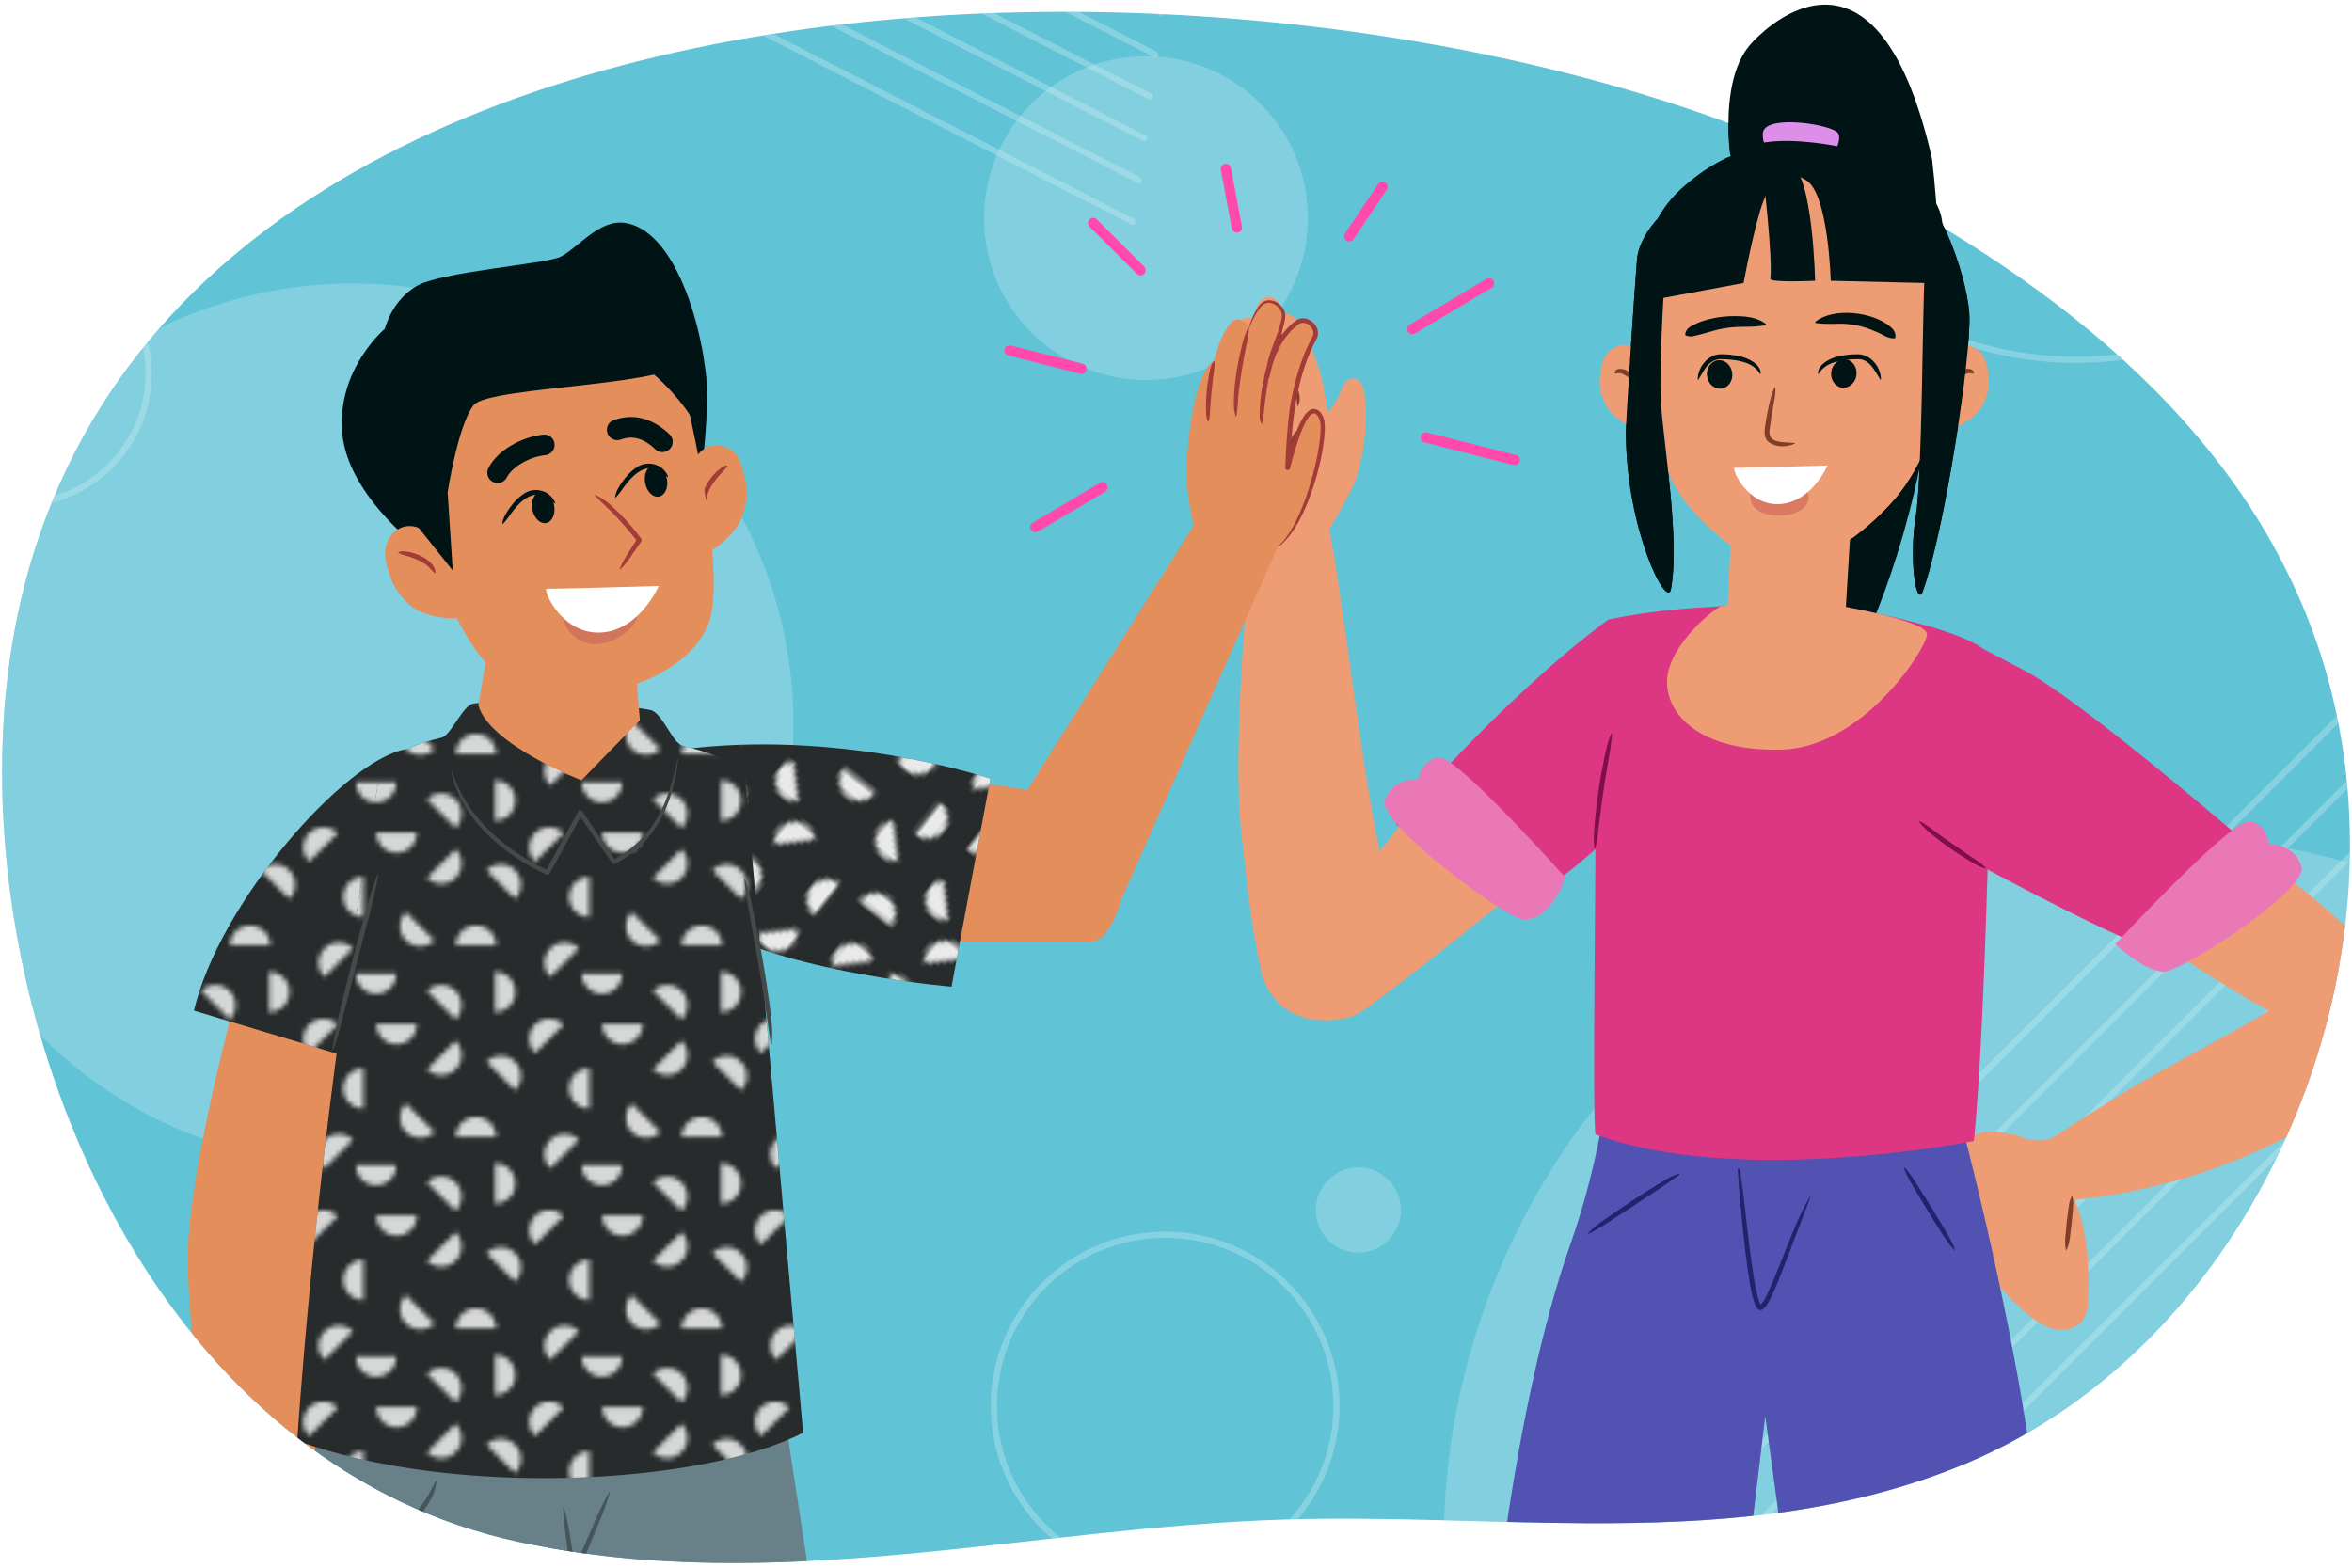
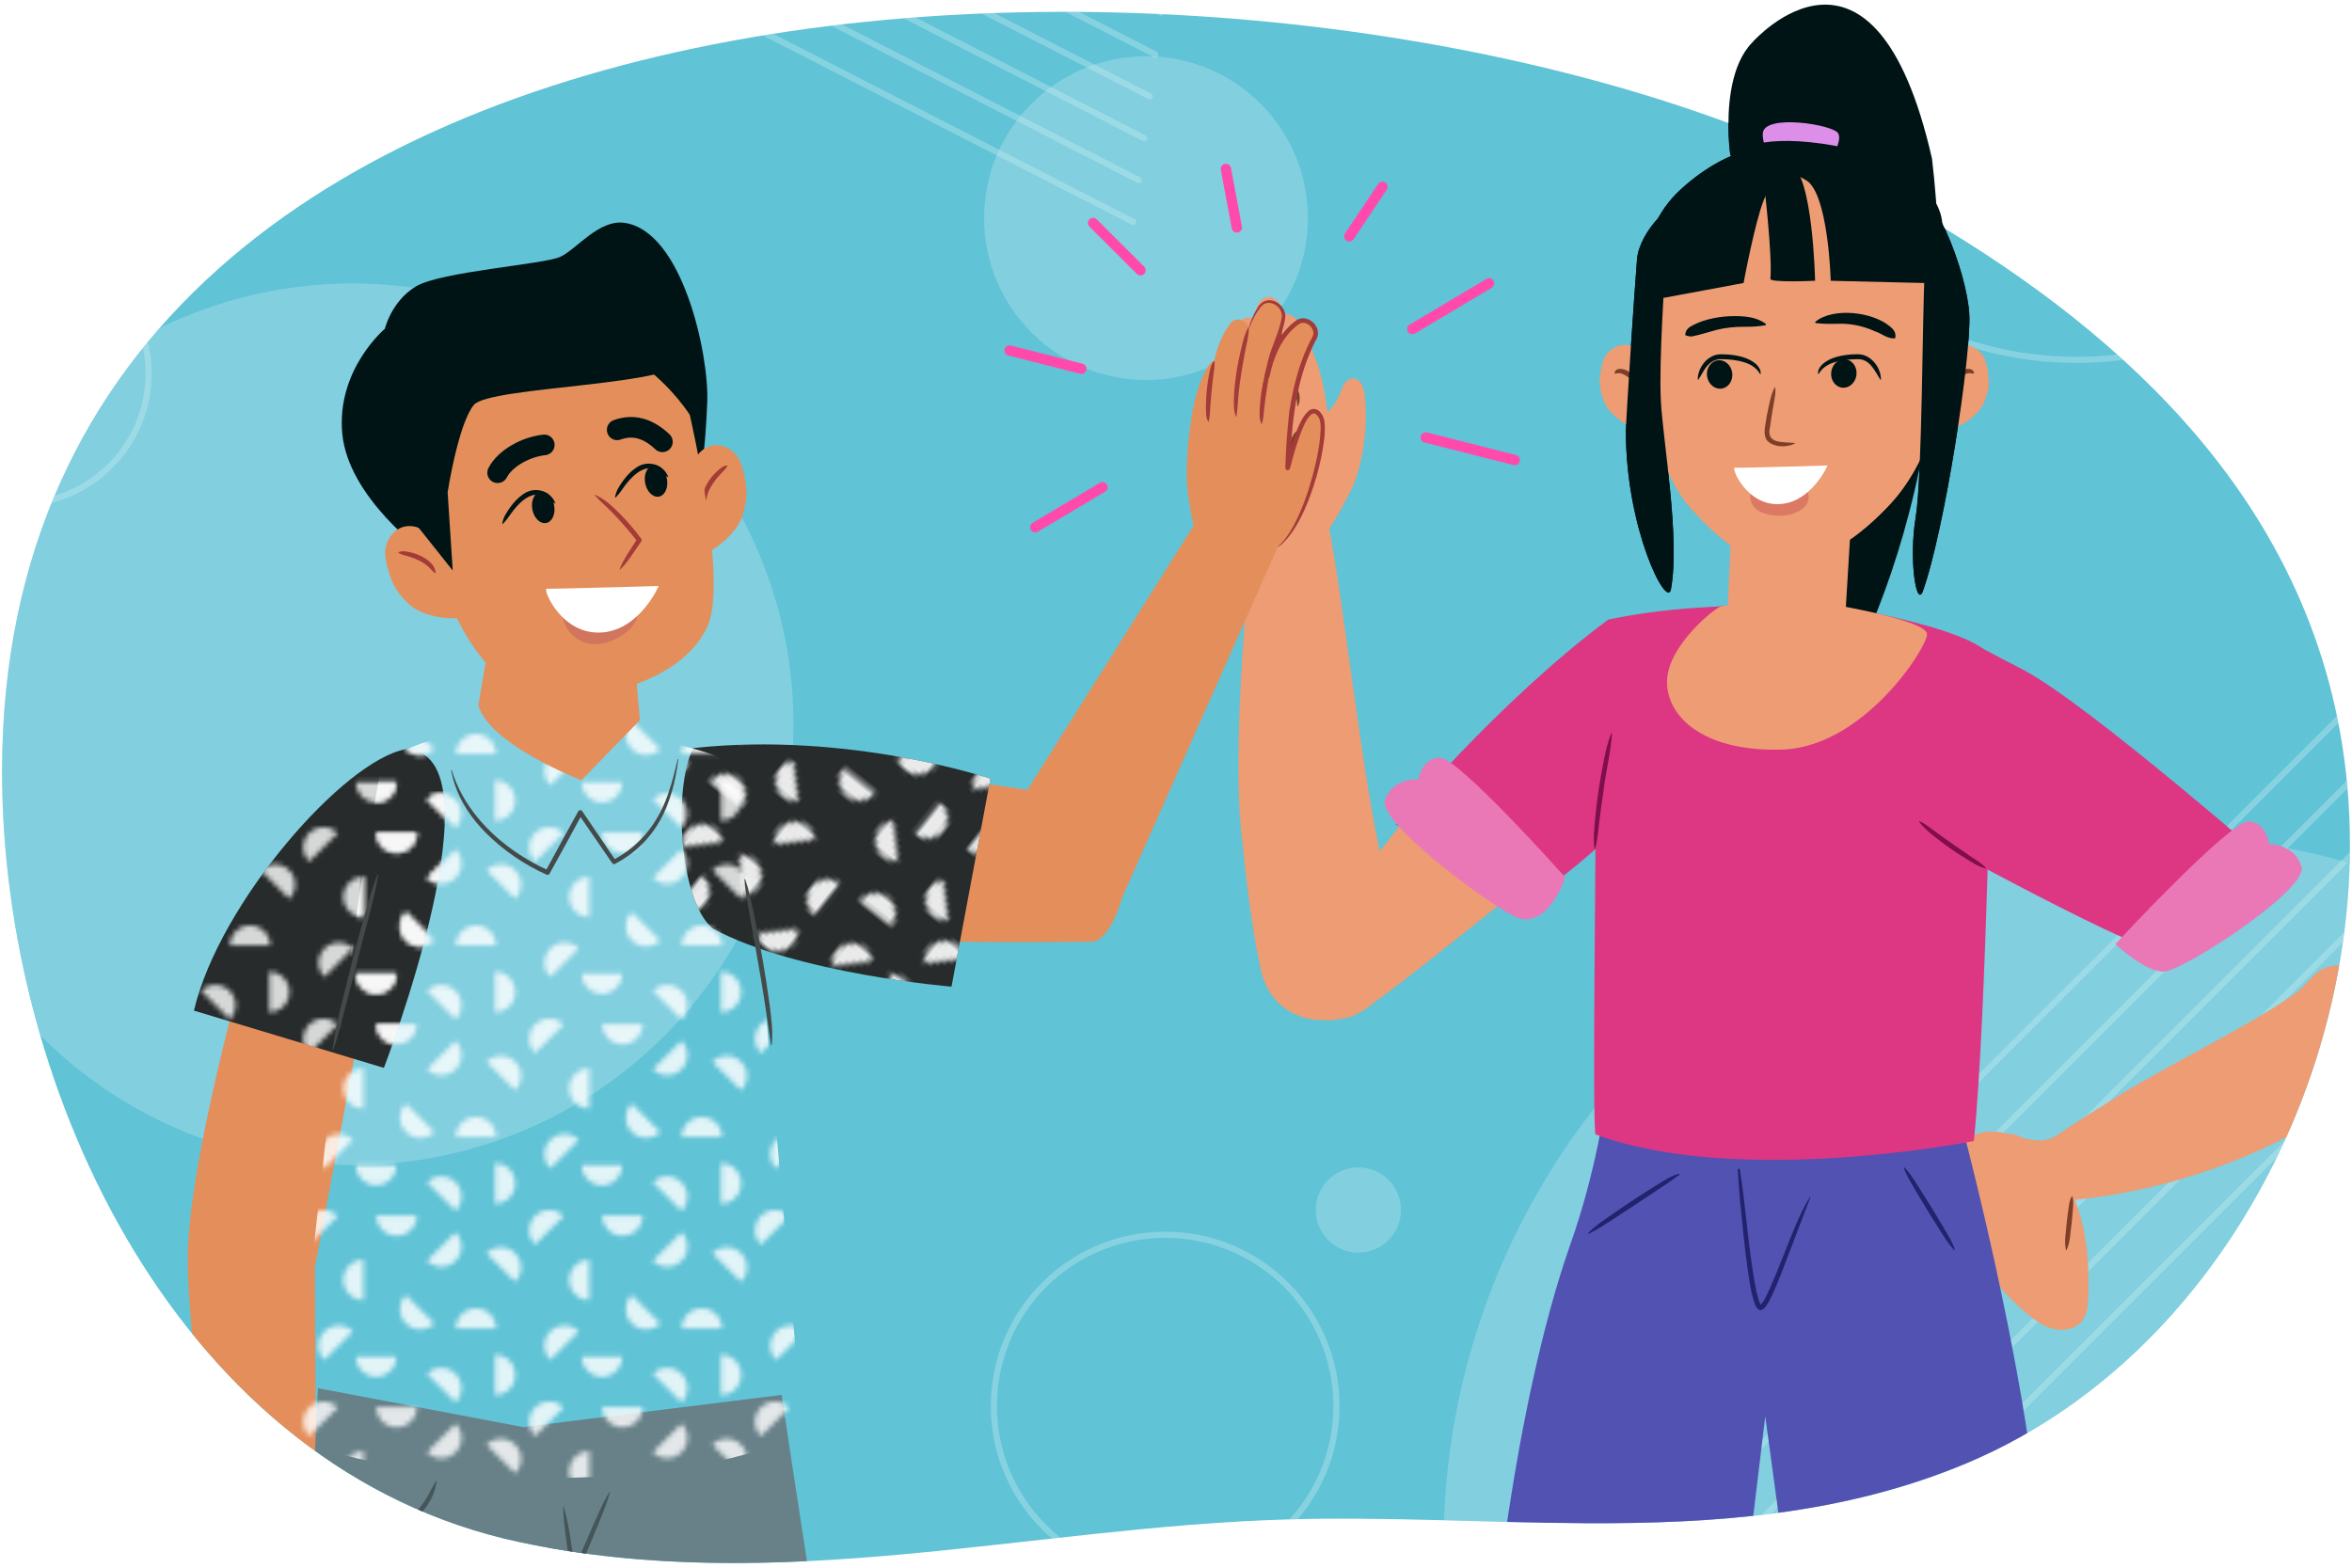
<svg xmlns="http://www.w3.org/2000/svg" xmlns:xlink="http://www.w3.org/1999/xlink" id="a" width="1140" height="760" viewBox="0 0 1140 760">
  <defs>
    <clipPath id="b">
      <path d="M767.98,738.43c-48.09-.24-96.47-3.21-144.06-1.82-125.17,3.65-246.87,37.72-372.21,10.96C88.12,712.64.9,530.68,1,373.78,1.27-50.06,642.16-52.06,907.68,90.84c98.54,53.03,191.75,128,221.63,241.8,37.7,143.6-37.49,318.39-175.91,376.63-59.67,25.1-122.29,29.48-185.42,29.17" fill="none" />
    </clipPath>
    <pattern id="d" x="0" y="0" width="46" height="39" patternTransform="translate(-4205.09 17334.2) rotate(128.48) scale(2.38 -2.38)" patternUnits="userSpaceOnUse" viewBox="0 0 46 39">
      <rect width="46" height="39" fill="none" />
      <path d="M19.94,38.09c0,2.27-1.84,4.11-4.11,4.11s-4.11-1.84-4.11-4.11h8.22Z" fill="#fff" />
      <path d="M9.62,8.29c-1.61,1.61-4.21,1.61-5.81,0s-1.61-4.21,0-5.81l5.81,5.81Z" fill="#fff" />
      <path d="M24.72,22.67c1.61-1.61,4.21-1.61,5.81,0s1.61,4.21,0,5.81l-5.81-5.81Z" fill="#fff" />
      <path d="M41.77,35.64c-2.27,0-4.11-1.84-4.11-4.11,0-2.27,1.84-4.11,4.11-4.11v8.22Z" fill="#fff" />
      <path d="M19.94-.91c0,2.27-1.84,4.11-4.11,4.11S11.72,1.36,11.72-.91h8.22Z" fill="#fff" />
      <path d="M37.69,12.55c-1.61-1.61-1.61-4.21,0-5.81s4.21-1.61,5.81,0l-5.81,5.81Z" fill="#fff" />
      <path d="M22.58,8.07c2.27,0,4.11,1.84,4.11,4.11s-1.84,4.11-4.11,4.11v-8.22Z" fill="#fff" />
      <path d="M41.56,22.09c0-2.27,1.84-4.11,4.11-4.11s4.11,1.84,4.11,4.11h-8.22Z" fill="#fff" />
      <path d="M24.11,27.81c0,2.27-1.84,4.11-4.11,4.11s-4.11-1.84-4.11-4.11h8.22Z" fill="#fff" />
      <path d="M13.93,15.25c1.61,1.61,1.61,4.21,0,5.81s-4.21,1.61-5.81,0l5.81-5.81Z" fill="#fff" />
      <path d="M27.82,38.17c1.61-1.61,4.21-1.61,5.81,0s1.61,4.21,0,5.81l-5.81-5.81Z" fill="#fff" />
      <path d="M3.82,37.11c-1.61-1.61-1.61-4.21,0-5.81s4.21-1.61,5.81,0l-5.81,5.81Z" fill="#fff" />
      <path d="M-4.44,22.09c0-2.27,1.84-4.11,4.11-4.11s4.11,1.84,4.11,4.11H-4.44Z" fill="#fff" />
      <path d="M27.82-.83c1.61-1.61,4.21-1.61,5.81,0s1.61,4.21,0,5.81L27.82-.83Z" fill="#fff" />
    </pattern>
    <pattern id="e" patternTransform="translate(-25169.61 10337.5) rotate(-180) scale(2.38 -2.38)" xlink:href="#d" />
    <pattern id="f" patternTransform="translate(-25169.61 10337.5) rotate(-180) scale(2.38 -2.38)" xlink:href="#d" />
  </defs>
  <g clip-path="url(#b)">
    <rect x="-192.65" y="-43.26" width="1510.7" height="854.51" fill="#60c3d6" />
    <g opacity=".7">
      <circle cx="1043.97" cy="749.31" r="344.27" fill="#fff" opacity=".3" />
      <circle cx="564.75" cy="681.62" r="83.02" fill="none" opacity=".35" stroke="#fff" stroke-miterlimit="10" stroke-width="3" />
      <line x1="674.86" y1="1096.18" x2="1596.18" y2="174.86" fill="none" opacity=".35" stroke="#fff" stroke-linecap="round" stroke-miterlimit="10" stroke-width="3" />
      <line x1="647.93" y1="1086.96" x2="1569.25" y2="165.64" fill="none" opacity=".35" stroke="#fff" stroke-linecap="round" stroke-miterlimit="10" stroke-width="3" />
      <line x1="621" y1="1077.75" x2="1542.31" y2="156.43" fill="none" opacity=".35" stroke="#fff" stroke-linecap="round" stroke-miterlimit="10" stroke-width="3" />
      <line x1="594.06" y1="1068.53" x2="1515.38" y2="147.21" fill="none" opacity=".35" stroke="#fff" stroke-linecap="round" stroke-miterlimit="10" stroke-width="3" />
      <line x1="567.13" y1="1059.31" x2="1488.45" y2="138" fill="none" opacity=".35" stroke="#fff" stroke-linecap="round" stroke-miterlimit="10" stroke-width="3" />
      <line x1="540.2" y1="1050.1" x2="1461.52" y2="128.78" fill="none" opacity=".35" stroke="#fff" stroke-linecap="round" stroke-miterlimit="10" stroke-width="3" />
      <line x1="513.26" y1="1040.88" x2="1434.58" y2="119.56" fill="none" opacity=".35" stroke="#fff" stroke-linecap="round" stroke-miterlimit="10" stroke-width="3" />
      <line x1="486.33" y1="1031.67" x2="1407.65" y2="110.35" fill="none" opacity=".35" stroke="#fff" stroke-linecap="round" stroke-miterlimit="10" stroke-width="3" />
      <line x1="459.4" y1="1022.45" x2="1380.72" y2="101.13" fill="none" opacity=".35" stroke="#fff" stroke-linecap="round" stroke-miterlimit="10" stroke-width="3" />
      <circle cx="658.39" cy="586.61" r="20.66" fill="#fff" opacity=".3" />
      <circle cx="170.9" cy="351.12" r="213.7" fill="#fff" opacity=".3" />
      <circle cx="8.7" cy="181.04" r="63.35" fill="none" opacity=".35" stroke="#fff" stroke-miterlimit="10" stroke-width="3" />
      <line x1="153.05" y1="834.16" x2="-155.75" y2="345.21" fill="none" opacity=".35" stroke="#fff" stroke-linecap="round" stroke-miterlimit="10" stroke-width="3" />
      <line x1="143.43" y1="846.82" x2="-165.38" y2="357.87" fill="none" opacity=".35" stroke="#fff" stroke-linecap="round" stroke-miterlimit="10" stroke-width="3" />
      <line x1="133.8" y1="859.47" x2="-175" y2="370.53" fill="none" opacity=".35" stroke="#fff" stroke-linecap="round" stroke-miterlimit="10" stroke-width="3" />
      <line x1="124.18" y1="872.13" x2="-184.63" y2="383.18" fill="none" opacity=".35" stroke="#fff" stroke-linecap="round" stroke-miterlimit="10" stroke-width="3" />
      <line x1="114.55" y1="884.78" x2="-194.25" y2="395.84" fill="none" opacity=".35" stroke="#fff" stroke-linecap="round" stroke-miterlimit="10" stroke-width="3" />
      <line x1="104.93" y1="897.44" x2="-203.88" y2="408.49" fill="none" opacity=".35" stroke="#fff" stroke-linecap="round" stroke-miterlimit="10" stroke-width="3" />
      <line x1="95.3" y1="910.1" x2="-213.5" y2="421.15" fill="none" opacity=".35" stroke="#fff" stroke-linecap="round" stroke-miterlimit="10" stroke-width="3" />
      <line x1="85.68" y1="922.75" x2="-223.13" y2="433.8" fill="none" opacity=".35" stroke="#fff" stroke-linecap="round" stroke-miterlimit="10" stroke-width="3" />
      <line x1="76.05" y1="935.41" x2="-232.75" y2="446.46" fill="none" opacity=".35" stroke="#fff" stroke-linecap="round" stroke-miterlimit="10" stroke-width="3" />
      <circle cx="1006.38" cy="2.32" r="172.14" fill="none" opacity=".35" stroke="#fff" stroke-miterlimit="10" stroke-width="3" />
      <line x1="562.7" y1="6.15" x2="-71.17" y2="-318.93" fill="none" opacity=".35" stroke="#fff" stroke-linecap="round" stroke-miterlimit="10" stroke-width="3" />
      <line x1="560" y1="26.43" x2="-73.88" y2="-298.65" fill="none" opacity=".35" stroke="#fff" stroke-linecap="round" stroke-miterlimit="10" stroke-width="3" />
      <line x1="557.29" y1="46.71" x2="-76.58" y2="-278.37" fill="none" opacity=".35" stroke="#fff" stroke-linecap="round" stroke-miterlimit="10" stroke-width="3" />
      <line x1="554.59" y1="66.99" x2="-79.28" y2="-258.09" fill="none" opacity=".35" stroke="#fff" stroke-linecap="round" stroke-miterlimit="10" stroke-width="3" />
      <line x1="551.89" y1="87.27" x2="-81.98" y2="-237.81" fill="none" opacity=".35" stroke="#fff" stroke-linecap="round" stroke-miterlimit="10" stroke-width="3" />
      <line x1="549.19" y1="107.55" x2="-84.69" y2="-217.53" fill="none" opacity=".35" stroke="#fff" stroke-linecap="round" stroke-miterlimit="10" stroke-width="3" />
      <circle cx="555.46" cy="105.73" r="78.49" fill="#fff" opacity=".3" />
    </g>
    <line x1="670.07" y1="90.57" x2="654.02" y2="114.54" fill="none" stroke="#ff4aac" stroke-linecap="round" stroke-linejoin="round" stroke-width="5" />
    <line x1="594.19" y1="81.91" x2="599.49" y2="110.25" fill="none" stroke="#ff4aac" stroke-linecap="round" stroke-linejoin="round" stroke-width="5" />
    <line x1="534.39" y1="236.2" x2="501.8" y2="255.6" fill="none" stroke="#ff4aac" stroke-linecap="round" stroke-linejoin="round" stroke-width="5" />
    <line x1="721.76" y1="137.36" x2="684.52" y2="159.53" fill="none" stroke="#ff4aac" stroke-linecap="round" stroke-linejoin="round" stroke-width="5" />
    <line x1="524.13" y1="178.75" x2="489.35" y2="169.93" fill="none" stroke="#ff4aac" stroke-linecap="round" stroke-linejoin="round" stroke-width="5" />
    <line x1="734.21" y1="223.03" x2="691.06" y2="212.08" fill="none" stroke="#ff4aac" stroke-linecap="round" stroke-linejoin="round" stroke-width="5" />
    <line x1="552.8" y1="131.04" x2="529.84" y2="108.13" fill="none" stroke="#ff4aac" stroke-linecap="round" stroke-linejoin="round" stroke-width="5" />
    <path d="M769.88,406.04c-18.13,10.48-103.63,83.47-115.27,86.94-11.24,3.35-16.27-8.39-21.01-19.1-5.18-11.71.65-9.78,6.39-21.12,33.07-49.58,83.59-112.52,142.68-145.65,16.63-9.33,14.06,80.88-12.79,98.93Z" fill="#ed9c74" />
    <path d="M779.51,300.36c-53.46,39.7-103.03,99.28-103.03,99.28,0,0,54.33,31.16,65.83,33.1,11.5,1.94,73.24-61.64,73.24-61.64l45.83-74.93.09-2.76c-28.16.04-55.15,1.35-81.97,6.95Z" fill="#dd3783" />
    <path d="M758.66,425.33s-52.25-58.72-61.02-58.07c-8.78.65-10.12,10.54-10.12,10.54,0,0-12.28-.95-16.26,10.06-3.98,11.01,56.83,55.86,65.92,57.55,14.37,2.67,21.49-20.08,21.49-20.08Z" fill="#ea78b7" />
    <path d="M1158.4,472.81c7.45,8.83,10,20.46,5.3,31.02-4.7,10.56-15.84,20.52-24.88,27.73-39.7,31.64-106.32,52.24-157.07,50.92,2.36-4.19-19.59-22.54-12.62-30.44,10.19-11.55,33.74,23.17,36.48,29.78,6.16,14.83,7.07,31.31,6.5,47.36-.13,3.72-.41,7.66-2.55,10.71-2.91,4.16-8.68,5.54-13.65,4.49-4.97-1.05-9.27-4.08-13.18-7.31-18.48-15.27-31.66-36.84-36.83-60.25-1.28-5.78-2.02-12.07.52-17.42,2.72-5.72,8.81-9.24,15.02-10.48,12.66-2.52,24.52,8.83,35.53,1.42,10.22-6.89,20.72-13.36,31.17-19.89,21.43-13.38,62.38-33.34,83.02-47.92,10.13-7.15,9.82-13.59,22.17-14.66,6.87-.6,14.75,1.49,17.97,7.58" fill="#ed9c74" />
    <path d="M1004.45,580.08c.75,2.27.36,4.41.23,6.58-.14,2.17-.37,4.33-.58,6.49-.72,4.27-.54,8.86-2.45,12.85-.06.12-.26.1-.29-.03-1.02-4.38.14-8.71.34-13.08.26-2.16.5-4.32.82-6.47.34-2.15.41-4.33,1.63-6.38.06-.12.25-.1.29.03h0Z" fill="#7f3e28" />
    <path d="M948.52,536.43s34.23,125.47,40.33,211.95c6.09,86.49,36.03,434.96,24.85,453.83-11.19,18.87-78,13.3-82.72,10.5-4.72-2.8-75.37-526.13-75.37-526.13,0,0-39.81,332.26-44.88,368.77-5.08,36.51-12.7,142.91-12.7,142.91,0,0-73.21,7.93-78.54-3.51-5.33-11.45,2.71-363.67,2.54-378.43-.17-14.76,11.22-133.86,39.18-213.26,23.17-65.78,21.98-127.89,21.98-127.89l165.33,61.25Z" fill="#5252b2" />
    <path d="M877.52,580.39c-3.36,8.56-8.02,21.09-11.39,29.8-1.91,4.97-3.79,9.96-5.94,14.87-1.56,3.24-6.11,15.57-9.6,7.2-2.06-5.78-2.71-11.85-3.64-17.85-.74-5.29-1.34-10.59-1.91-15.89-1.1-10.6-2.24-21.19-2.77-31.83l.95-.11c.09,1.58.21,3.16.27,4.75l-.29.04c-.35-1.55-.62-3.11-.93-4.66l.95-.11c2.57,15.78,3.67,31.7,6.05,47.49.78,5.23,1.57,10.52,2.95,15.5.28,1.01.82,2.57,1.35,3.18-.05-.03-.25-.06-.36-.02-.07.02-.05.02-.03,0,2.3-2.3,3.41-5.65,4.88-8.63,2.12-4.84,4.1-9.77,6.07-14.72,1.97-4.94,3.88-9.91,5.96-14.83,2.1-4.9,4.33-9.78,7.18-14.32l.26.13h0Z" fill="#22226d" />
    <path d="M947.3,606.07c-2.88-2.82-4.8-6.23-6.93-9.51-2.12-3.29-4.17-6.61-6.24-9.94-2.02-3.35-4.05-6.69-6.02-10.07-1.98-3.38-4.08-6.67-5.34-10.48l.25-.15c2.82,2.86,4.81,6.23,6.92,9.52,2.12,3.29,4.18,6.61,6.25,9.93,2.02,3.35,4.06,6.69,6.03,10.07,1.95,3.39,4.13,6.64,5.33,10.49l-.25.15h0Z" fill="#22226d" />
    <path d="M813.31,569.78c.08-.14.18-.27.2-.4-.06.1.04.28.14.3.13.03,0,.04-.02.07-.2.13-.43.3-.64.46-5.37,4.09-14.92,10.06-20.57,13.94-6.32,3.96-15.2,10.39-21.79,13.68,0,0-.37.18-.37.18l-.18.09-.08.04s0,0,0,0h0c.07-.09-.02-.22-.12-.23-.06,0-.02,0-.03,0h0s.11.28.11.28l-.04.02s.02,0-.06,0c-.06,0-.12-.04-.14-.08-.03-.05-.02-.15,0-.18,0-.01.03-.05.04-.06,0,0,.07-.1.07-.1l.14-.17c2.95-3.17,6.62-5.53,10.13-8.01,3.63-2.55,7.3-5.03,10.98-7.49,3.71-2.42,7.42-4.84,11.2-7.17,3.59-2.13,7.06-4.68,11.13-5.83.11,0,.12-.05.39,0,.12.04.22.15.22.31,0,.12-.09.22-.15.28-.13.11-.25.19-.37.27l-.2-.21h0Z" fill="#22226d" />
    <path d="M881.93,351.53s74.3-105.09,54.49-274.66c-28-123.06-86.58-56.81-86.58-56.81,0,0,48.96,136.73,35.69,190.43-13.27,53.7-3.59,141.04-3.59,141.04Z" fill="#001415" />
    <path d="M773.31,549.94c-1.65-8.25.5-152.79,0-163.05-1.46-29.75-8.23-80.19,6.08-82.39,14.3-2.2,52.31-12.84,69.91-11.19,17.6,1.65,39.06,0,39.06,0,0,0,77.12,12.57,77.12,27.43,0,14.85-2.57,172.85-8.77,232.42,0,0-113.56,22.57-183.41-3.21Z" fill="#dd3783" />
    <path d="M890.56,293.48s43.46,7.36,43.46,13.98-30.81,54.83-70.41,55.94c-39.61,1.1-56.66-17.3-55.56-34.23,1.1-16.93,23.65-34.96,26.41-35.33,2.75-.37,16.5-1.84,23.1-2.21s33.01,1.84,33.01,1.84Z" fill="#ed9c74" />
    <path d="M838.65,75s-8.95-61.97,29.79-61.97c38.74,0,42.16,68.95,16.79,82.55-25.37,13.59-46.57-20.58-46.57-20.58Z" fill="#001415" />
    <path d="M882.43,80.78c4-.99,10.8-11.83,8.56-16.1-2.24-4.27-36.04-9.68-36.58,0-.54,9.68,10.1,16.12,10.1,16.12l17.92-.02Z" fill="#dd8ee8" />
    <path d="M795.85,162.16c0,30.7,7.37,66.42,24.34,85.03,14,15.35,27.62,25.94,42.75,26.48,19.53.7,39.67-14.54,53.65-29.79,17.06-18.61,28.19-50.92,28.19-81.72,0-56.03-30.62-86.11-74.74-86.11-44.12,0-74.19,30.08-74.19,86.11Z" fill="#ed9c74" />
    <path d="M801.79,189.97c.44,8.65,4.39,17.22-1.14,19.04-5.53,1.82-18.51-5.65-22.1-12.35-2.05-3.82-3.46-8.78-3-13.68.42-4.37,1.25-9.2,3.6-11.75,3.99-4.34,9.47-5.24,13.97-2.29,4.5,2.95,7.86,12.14,8.58,19.56" fill="#ed9c74" />
    <path d="M848.31,240.36c0,6.99,6.64,9.61,14.57,9.61,7.92,0,15.03-4.54,13.59-10.32-1.08-4.33-1.93-6.48-9.85-6.48-7.92,0-18.31,2.32-18.31,7.19Z" fill="#db7963" />
    <path d="M793.35,185.35c-1.44-.13-2.05-.95-2.91-1.56-1.53-1.1-3.23-2.42-5-2.83-1.03-.13-1.49.05-2.67.18-.11.02-.22-.07-.22-.19.4-3.18,4.86-2.17,6.63-.95,1.01.62,1.89,1.35,2.69,2.16.77.81,1.7,1.51,1.7,3,0,.12-.11.21-.22.19h0Z" fill="#7f3e28" />
    <path d="M937.76,188.5c.71-7.4,4.06-16.55,8.54-19.49,4.48-2.94,9.94-2.04,13.91,2.28,2.34,2.54,3.17,7.35,3.59,11.71.46,4.88-.94,9.82-2.98,13.63-3.58,6.67-16.51,14.11-22.02,12.3-5.51-1.81-1.57-10.35-1.14-18.97" fill="#ed9c74" />
    <path d="M945.79,185.16c0-1.49.93-2.19,1.7-3,2.04-2.01,5.21-4.29,8.25-2.93.62.37,1.05,1,1.06,1.72,0,.12-.11.21-.23.19-1.18-.13-1.64-.31-2.66-.18-1.77.42-3.47,1.73-5,2.83-.85.62-1.48,1.44-2.92,1.57-.11.01-.21-.08-.21-.19h0Z" fill="#7f3e28" />
    <path d="M854.85,87.37s4.33,36.83,3.25,47.66c-1.08,2.17,21.66,1.08,21.66,1.08,0,0-1.08-51.99-11.91-56.32-10.83-4.33-13,7.58-13,7.58Z" fill="#001415" />
    <path d="M862.43,87.37s-3.25-1.08-7.58,9.75c-4.33,10.83-9.75,40.08-9.75,40.08l-46.57,8.66s-8.66-31.41,16.25-54.16c24.91-22.75,47.66-21.66,47.66-21.66v17.33Z" fill="#001415" />
    <path d="M807.19,129.62s-3.25,45.49-2.17,64.99c1.08,19.5,9.38,66.61,4.88,91.04-1.86,10.07-21.84-29.05-21.84-76.43,0-6.14,4.31-70.5,5.39-83.5,1.08-13,16.98-30.75,29.97-30.75,13,0-16.25,34.66-16.25,34.66Z" fill="#001415" />
    <path d="M909.01,90.62s24.91,27.08,23.83,43.32c-1.08,16.25-1.08,97.48-4.33,116.98-3.25,19.5.08,42.96,3.3,36.2,10.79-29.77,23.78-115.27,22.7-134.77-1.08-19.5-17.33-66.07-36.83-69.32-19.5-3.25-8.66,7.58-8.66,7.58Z" fill="#001415" />
    <path d="M932.83,137.2l-45.49-1.08s-1.08-42.24-11.91-48.74c-10.83-6.5-33.58-11.91-33.58-11.91,0,0,4.33-9.75,35.74-6.5,31.41,3.25,54.16,15.16,61.74,31.41,7.58,16.25-6.5,36.83-6.5,36.83Z" fill="#001415" />
    <path d="M885.81,225.66s-43.5,1.3-45.01,1.08c-1.89-.28,5.86,19.16,22.62,17.58,14.92-1.41,22.39-18.67,22.39-18.67Z" fill="#fff" />
    <path d="M918.02,164.06c-3.62-.01-5.82-2.32-9.15-3.42-5.82-2.63-12.1-3.97-18.55-3.67-3.26.06-6.52.12-10.13-.33-.34-.01-.5-.48-.23-.7,8.73-7.07,27.79-4.75,36.09,2.32,1.67,1.3,3.02,2.95,2.6,5.4-.06.3-.35.43-.63.38h0Z" fill="#001415" />
    <ellipse cx="893.65" cy="179.05" rx="6.92" ry="6.15" transform="translate(593.07 1039.47) rotate(-82.07)" fill="#001415" />
    <path d="M911.26,184.11c-3.83-3.27-5.25-9.08-11.02-8.76-6.61.04-13.75.93-18.56,5.9-.13.23-.49.23-.59-.03-.38-.98-.19-2.05.15-2.96,2.35-6.77,19.4-9.87,24.83-6.17,3.77,2.62,7.06,7.11,5.76,11.87-.07.24-.4.32-.57.14h0Z" fill="#001415" />
    <path d="M822.76,183.97c-1.69-5.82,4.36-12.9,10.15-13.37,6.34-.32,17.5,1.05,20.44,7.67.34.91.53,1.98.15,2.96-.1.26-.45.26-.59.03-4.25-4.39-10.34-5.62-16.23-5.85-.66,0-2.71-.1-3.32-.04-5.1.39-6.43,5.71-10.04,8.74-.17.18-.5.11-.57-.14h0Z" fill="#001415" />
    <ellipse cx="833.49" cy="179.58" rx="6.15" ry="6.92" transform="translate(-16.8 116.66) rotate(-7.93)" fill="#001415" />
    <path d="M816.82,162.1c.31-2.41,1.84-3.5,3.68-4.41,1.57-.83,3.18-1.5,4.81-2.07,6.62-2.16,13.79-2.78,20.68-2.14,3.43.39,6.85,1.3,9.82,3.49.18.13.21.38.08.55-.07.09-.16.14-.27.16-3.5.65-6.7.73-9.91.74-4.76-.05-9.47.41-14.04,1.59-3.82,1.07-7.65,2.26-11.51,3.08-.84.06-1.84-.06-3.01-.46-.23-.07-.36-.3-.34-.53h0Z" fill="#001415" />
    <path d="M869.99,215.05c-3.87,1.78-8.85,1.92-12.51-.56-2.48-1.77-2.39-5.12-1.95-7.78.44-3.26,1.04-6.46,1.75-9.64.72-3.17,1.32-6.38,2.97-9.32.04-.07.13-.1.21-.06.4,3.32-.59,6.61-1.07,9.8-.53,3.18-1.09,6.36-1.47,9.53-2.09,8.49,6.34,7.07,12,7.75.15,0,.2.23.06.29h0Z" fill="#7f3e28" />
    <path d="M897.16,253.15l-3.85,63.81s-10.45,9.9-31.91,4.95c-21.45-4.95-24.75-11.55-24.75-11.55l2.75-59.41,57.76,2.2Z" fill="#ed9c74" />
    <path d="M772.85,411.49c-.7-4.79-.13-9.51.27-14.23.42-4.72,1.01-9.43,1.68-14.12.72-4.69,1.51-9.36,2.47-14.01.95-4.64,1.84-9.31,3.79-13.72,0,0,.29.07.29.07-.64,9.49-3.04,18.6-4.15,28.01-.71,4.66-1.32,9.33-1.91,14-.61,4.68-.86,9.37-2.13,14.02,0,0-.29-.02-.29-.02h0Z" fill="#7f0e4c" />
-     <path d="M962.07,333.05c51.99,25.15,153.76,89.16,191.37,132.99,4.58,5.33,9.14,10.94,11.33,17.62,2.2,6.68,1.89,7.29-3.01,12.34-8.56,8.83-41.94,4.15-53-1.26-43.79-21.42-111.54-74.95-155.34-96.37-6.25-3.06-12.99-6.63-15.64-13.06-2.57-6.25-.49-13.39,2.07-19.65,7.15-17.5-5.81-31.36,7.71-44.57" fill="#ed9c74" />
    <path d="M935.11,303.7c18.21,5.73,22.56,9.27,44.81,20.63,31.72,16.2,128.87,101.59,128.87,101.59,0,0-43.8,34.02-55.09,36.98-11.29,2.96-125.07-60.18-125.07-60.18v-58.81s6.48-40.21,6.48-40.21Z" fill="#dd3783" />
    <path d="M1025.32,457.68s56.16-60.58,64.89-59.49c8.73,1.1,9.57,11.04,9.57,11.04,0,0,12.31-.33,15.73,10.87,3.41,11.2-57.44,50.67-66.68,50.91-9.24.25-23.52-13.33-23.52-13.33Z" fill="#ea78b7" />
    <path d="M962.43,421.02c-3.35-.8-6.1-2.67-8.93-4.36-5.65-3.44-11.09-7.22-16.23-11.39-2.58-2.07-5.18-4.14-7.08-6.98l.19-.22c2.68,1.2,5.84,3.77,8.2,5.5,2.65,1.92,5.29,3.85,7.99,5.69,2.67,1.89,5.38,3.73,8.09,5.57,2.71,1.86,5.56,3.44,7.91,5.93l-.14.26h0Z" fill="#7f0e4c" />
    <path id="c" d="M619.85,221.83c2.2,1.19,4.47,2.76,6.61,4.21,8.49,5.77,14.75,14.69,16.86,25.13,8.34,41.34,17.17,129.64,27.54,170.39,16.55,27.76,8.57,71.54-26.82,73.1-.57.02-4.49-.1-6.2-.25-12.85-1.1-23.6-9.98-26.66-24.01-4.8-21.95-7.29-45.22-9.58-67.45-4.45-43.06,3.07-121.16,7.22-163.69.69-7.12,5.35-20.5,11.04-17.43Z" fill="#ed9c74" />
    <path d="M635.08,205.72c-.84-19.04-5.33-37.89-13.12-55.12-1.34-2.96-3.25-6.24-6.36-6.61-2.44-.29-4.78,1.49-5.92,3.76-1.14,2.27-1.31,4.93-1.25,7.5.27,11.37,4.48,22.19,8.72,32.68,2.13,5.27,4.05,10.76,6.63,15.82,1.46,2.87,3.48,5.45,3.96,8.74.69,4.76-.96,10.24-2.01,14.83-.68,2.98-1.89,12.76-4.3,14.57.46-.35.92-.69,1.39-1.04" fill="#ed9c74" />
    <path d="M637.98,235.78c4.46-19.22,6.58-32.1,2.35-51.38-1.7-7.74-6.24-23-11.36-28.87-1.13-1.3-2.43-2.52-4.03-3.07-1.59-.55-3.54-.28-4.65,1.04-1.95,2.34-.51,6.59-2.74,8.64" fill="#ed9c74" />
    <path d="M637.46,263.72c11.16-16.94,8.7-77.41-2.27-94.51-2.49-3.88-3.32,28.71-7.77,28.19,0,0-25.04-1.25-28.14,10.76-3.09,12.01-3.7,28.3,4.49,42.37,8.2,14.07,33.68,13.19,33.68,13.19Z" fill="#ed9c74" />
    <path d="M598.6,218.65c.08-13.21-2.49-29.32-6.23-41.94-.45-1.51-.93-3.05-.84-4.62s.9-3.22,2.32-3.76c1.84-.7,3.8.65,5.12,2.16,5.63,6.39,8.49,28.7,13.52,35.62" fill="#ed9c74" />
    <path d="M636.14,263.29c6.62-.93,14.33-17.56,18.6-25.45,4.28-7.89,8.97-27.72,6.7-46.64-.39-3.27-1.86-7.26-5.08-7.68-1.88-.25-3.64.95-4.72,2.47-1.08,1.53-1.63,3.37-2.35,5.11-3.14,7.61-9.81,13.51-17.7,15.66" fill="#ed9c74" />
    <path d="M613.05,207.65c-6.54-13.04-10.2-26.93-12.7-41.61-.73-4.29-.69-9.66,2.42-11.51,2.22-1.32,5.1-.1,7.12,1.94,2.97,2.99,4.63,7.43,6.02,11.74,4.79,14.89,7.67,30.41,10.53,45.86" fill="#ed9c74" />
    <path d="M622.65,152.77c-3.17,6.73-.47,14.95,1.42,21.76,1.52,5.61,4.11,10.74,5.65,16.38.4,1.96.36,4.21-.69,5.97-.07.13-.29.07-.28-.09.15-3.89-1.41-7.14-2.9-10.65-1.56-3.55-2.91-7.19-4.08-10.9-1.6-5.88-5.34-18.47.68-22.68.13-.08.29.08.21.21h0Z" fill="#7f3e28" />
    <path d="M608.49,156.56c1.31,3.13,1.4,6.31,2.06,9.47.57,3.15,1.22,6.29,1.96,9.38,1.58,6.3,4.87,12.1,4.94,18.72,0,.15-.23.21-.29.05-1.95-4.45-3.38-9.02-5.29-13.44-1.95-4.6-2.81-9.48-3.53-14.36-.34-3.23-1.07-6.48-.14-9.8.04-.13.24-.15.29-.02h0Z" fill="#7f3e28" />
    <path d="M602.54,175.63c1.01,1.7.99,3.32,1.39,4.97.78,3.29,1.86,6.46,3.07,9.63.56,1.6,1.52,3.1,1.16,5.19-.03.15-.22.15-.29.03-2.44-2.57-3.63-5.99-4.87-9.26-.55-1.69-.96-3.44-1.21-5.21-.21-1.76-.52-3.6.45-5.36.06-.11.24-.11.29,0h0Z" fill="#7f3e28" />
    <path d="M630.2,208.89c-4.19,5.07-3.83,16.21-2.39,22.38.26,1.08.48,2.1.89,3.23.05.12-.1.26-.21.19-5.6-2.98-5.1-21.79-.27-25.45.56-.38,1.22-.67,1.89-.63.14,0,.2.19.09.28h0Z" fill="#7f3e28" />
    <path d="M123.29,450.43s-29.77,101.78-32.16,153.82c-2.09,45.38,22.42,192.06,22.42,192.06l39.91-8.38-.82-173.61,31.33-166.37-60.67,2.48Z" fill="#e48f5b" />
    <path d="M145.86,756.28l-.16.2c-1.24-4.6-3.3-8.74-6.17-10.94-12.47-9.56-13.61,17.41-12.22,25.18.4,2.23.8,4.47,1.2,6.71l-2.21,2.69c.94.47,1.89.66,2.85.73,2.89,15.49,6.36,30.88,12.85,45.07,1.45,3.18,3.68,6.7,7.17,6.76,4.9.08,9.12-11.35,9.48-16.32,2.03-27.75-7.63-34.29-12.79-60.08Z" fill="#e48f5b" />
    <path d="M111.65,759.64c2.25-3.15,7.19-1.9,15.06,1.51,7.87,3.42,11.38,11.41,12.15,19.26.77,7.85-.63,15.98.03,23.84,1.75,20.79,17.67,37.79,19.5,58.56.17,1.9.13,4.05-1.37,5.63-2.28,2.42-6.42,2.14-9.6,1.38-25.14-5.99-43.44-26.47-43.29-49.64.11-16.68,12.3-28.95,7.52-60.56Z" fill="#e48f5b" />
    <path d="M544.6,421.28l-23.08-34.27c-79.47-14.44-124.77-14.84-147.95-13.74-.21,26.58-1.32,52.8.64,79.3,30.7,3.24,82.88,4.77,155,3.97,9.32-.1,18.32-26.42,15.39-35.26Z" fill="#e48f5b" />
    <path d="M619.74,264.88c14.43-11.62,24.3-55.36,20.61-62.5-1.83-3.54-4.38-4.54-7.24-.32-2.44,3.59-5.71,11.88-8.99,24.76.04-3.61.63-14.86,1.78-25.54,1.35-12.56,6.73-30.11,11.13-37.25,2.86-4.66-3.6-11.3-8.59-7.48-7.85,6.03-12.12,15.69-14.08,25.81-.12-.07-.24-.15-.36-.21.51-2.53,1.06-5.06,1.71-7.56,1.8-6.89,5.24-13.42,6.38-20.4.99-6.04-7.42-11.2-11.49-5.61-2.21,3.03-3.91,6.51-5.19,10.25-1.54-3.58-6.23-5.78-9.19-1.88-3.77,4.96-6.25,11.3-7.73,18.11-2.77.55-6.39,7.95-8.87,17.14-2.17,8.05-4.44,24.08-4.43,37.96,0,8.79,2.04,18.51,3.26,24.22.05.22.16.39.24.58l41.04,9.94Z" fill="#e48f5b" />
    <path d="M615.99,175.22c.13,2.71-.58,5.09-1,7.61-.43,2.5-.86,5.01-1.21,7.52-.6,3.76-1.06,7.53-1.4,11.32-.16,1.26-.35,2.5-.73,3.81-.02.08-.11.13-.19.1-1.27-2.44-.92-5.3-.84-7.87.28-5.17,1.06-10.29,2.26-15.33.63-2.49,1.08-5.11,2.85-7.27.09-.11.28-.05.28.1h0Z" fill="#a33b39" />
    <path d="M605.33,158.92c0,3.76-1.01,7.23-1.68,10.8-.68,3.56-1.36,7.12-1.91,10.69-.59,3.57-1.07,7.15-1.44,10.73-.35,3.6-.4,7.15-1.04,10.82-.01.08-.09.14-.17.13-1.44-3.46-1.06-7.47-.93-11.11.42-7.33,1.66-14.59,3.37-21.72.88-3.55,1.6-7.16,3.51-10.42.07-.13.29-.07.28.08h0Z" fill="#a33b39" />
    <path d="M588.58,175.08c.35,2.61-.25,4.94-.53,7.38-.29,2.42-.58,4.85-.79,7.29-.26,2.43-.44,4.87-.61,7.3-.16,2.45-.1,4.84-.84,7.35-.02.08-.11.13-.19.11-1.27-2.32-1.07-5.05-1.11-7.53.02-4.98.49-9.95,1.41-14.85.49-2.43.8-4.96,2.38-7.12.08-.11.27-.07.28.07h0Z" fill="#a33b39" />
    <polygon points="538.35 447.66 621.3 260.77 588.76 238.56 471.64 424.78 538.35 447.66" fill="#e48f5b" />
    <path d="M619.65,264.77c3.18-2.91,5.52-6.57,7.55-10.33,4-7.59,6.83-15.78,9.08-24.06,1.64-6.21,3.02-12.52,3.62-18.92.18-3.64.98-8.6-2.41-10.92-5.12-1.87-11.13,22.4-12.26,26.55-.32,1.28-2.27,1.06-2.24-.29.26-9.3.92-18.4,1.97-27.64,1.96-12.33,5.09-24.66,11.07-35.68,2.19-3.59-2.56-8.53-6.24-6.49-4.56,3.1-7.89,7.74-10.29,12.71-1.93,4.05-3.24,8.41-4.13,12.84-.09.69-.91,1.07-1.5.71,0,0-.33-.19-.33-.19l-.08-.05c-.38-.22-.56-.67-.47-1.08l1.62-7.11c1.7-7.01,5.35-13.58,6.6-20.6.18-1.07.1-2.1-.28-3.1-1.26-3.51-6.19-5.86-9.2-3.01-2.78,3.07-4.64,6.91-6.19,10.75-.05.18-.34.07-.28-.09,1.03-3.49,2.53-6.88,4.52-9.95.68-1.04,1.61-2.12,2.79-2.66,5.11-2.46,11.38,2.94,10.31,8.35-1.19,7.32-4.59,13.76-6.32,20.82,0,0-1.57,7.01-1.57,7.01l-.55-1.13.39.22-1.5.71c.89-4.58,2.23-9.1,4.23-13.36,2.52-5.31,6.17-10.44,11.17-13.74,5.21-2.89,11.86,3.22,9.67,8.68-10.38,19.25-12.41,41.61-13.16,63.1,0,0-2.24-.29-2.24-.29,1.73-5.98,6.72-27.12,13.23-28.25,3.54-.42,5.6,3.78,5.81,6.68.39,4.49-.29,8.81-.98,13.19-1.5,8.6-3.93,17.01-7.12,25.11-2.46,6.04-5.36,12.02-9.47,17.13-1.38,1.69-2.89,3.3-4.65,4.6-.14.11-.32-.11-.18-.23h0Z" fill="#a33b39" />
    <path d="M336.05,362.67c75.72-8.25,144,14.83,144,14.83l-18.86,100.82s-74.9-6.2-115.59-28.1c-16.63-13.36-19.37-69.14-9.54-87.55Z" fill="#272b2b" />
    <path d="M336.05,362.67c75.72-8.25,144,14.83,144,14.83l-18.86,100.82s-74.9-6.2-115.59-28.1c-16.63-13.36-19.37-69.14-9.54-87.55Z" fill="url(#d)" opacity=".9" />
    <path d="M196.71,363.2c-30.04,5.35-90.54,74.75-102.71,126.73l92.07,27.77s58.68-152.82,10.64-154.5Z" fill="#272b2b" />
    <path d="M196.71,363.2c-30.04,5.35-90.54,74.75-102.71,126.73l92.07,27.77s58.68-152.82,10.64-154.5Z" fill="url(#e)" opacity=".9" />
    <path d="M342.8,194.96c.91-23.08-12-83.06-40.2-86.93-12.33-1.69-23.08,12.73-30.94,16.44s-58.15,7.17-70.07,14.38c-11.92,7.21-15.04,20.53-15.04,20.53,0,0-23.56,19.75-20.65,50.86,2.91,31.11,39.93,57.74,39.93,57.74l134.06-39.55s2-10.39,2.9-33.47Z" fill="#001415" />
    <path d="M331.82,1212.98l-80.18-24.12,56.59-213.39-53.62-283.79,124.26-15.44c8.75,60.55,36.18,226,36.66,275.01.49,49.01-74.55,262.03-83.7,261.72Z" fill="#688189" />
    <path d="M148.39,1224.44c-1.2-97.84-.39-450.61,5.74-551.45l134.19,25.44c-4,44.91-21.53,227.35-24.25,263.73-2.72,36.37-30.1,218.34-34.75,262.29-25.94,5.89-57.35,4.72-80.93,0Z" fill="#688189" />
    <path d="M183.73,748.87c2.57-2.58,5.52-4.43,8.24-6.66,5.41-4.39,10.39-9.36,14.27-15.15,1.93-2.99,3.23-6.09,5.06-9.18,0,0,.28.07.28.07-.73,10.24-10.46,20.1-18.29,25.97-2.9,2.1-5.82,4.3-9.43,5.2l-.14-.26h0Z" fill="#455559" />
-     <path d="M184.34,373.78c4.97-7.73,15.76-12.94,29.68-16.16,4.59-1.06,10.31-15.89,15.49-16.54,26.38-3.3,59.14-1.45,85.57,3.09,5.92,1.02,10.74,16.15,15.88,17.41,15.42,3.77,26.71,8.51,30.01,13.46,11.88,135.51,28.28,319.52,28.28,319.52-49.57,25.64-170.35,31.4-245.2,3.87,6.85-99.62,21.39-220.25,40.29-324.64Z" fill="#272b2b" />
    <path d="M184.34,373.78c4.97-7.73,15.76-12.94,29.68-16.16,4.59-1.06,10.31-15.89,15.49-16.54,26.38-3.3,59.14-1.45,85.57,3.09,5.92,1.02,10.74,16.15,15.88,17.41,15.42,3.77,26.71,8.51,30.01,13.46,11.88,135.51,28.28,319.52,28.28,319.52-49.57,25.64-170.35,31.4-245.2,3.87,6.85-99.62,21.39-220.25,40.29-324.64Z" fill="url(#f)" opacity=".9" />
    <path d="M231.86,341.85l7.53-44.07,67.34,11.91,3.42,39.46-28.34,29.12s-44.84-17.3-49.96-36.42Z" fill="#e48f5b" />
    <path d="M331.89,244.16c.12-9.36,3.12-21.25,8.01-25.48,4.9-4.23,11.28-3.78,16.29,1.15,2.94,2.9,4.36,8.83,5.26,14.24,1,6.07-.15,12.43-2.15,17.46-3.5,8.8-17.73,19.72-24.26,18.12-6.53-1.59-2.8-12.78-3.12-23.64" fill="#e48f5b" />
    <path d="M352.55,225.86c-.86,1.76-2.25,2.79-3.5,4.16-1.19,1.3-2.31,2.65-3.29,4.08-.97,1.43-1.82,2.92-2.46,4.51-.62,1.73-.78,3.29-1.58,5.04-.04.13-.23.15-.29.02-2.38-5.02,2.44-11.93,6.1-15.18,1.4-1.23,2.76-2.61,4.86-2.86.13-.02.23.13.16.24h0Z" fill="#a33b39" />
    <path d="M206.56,257.14s9.28,45.55,32.77,68.22c23.5,22.67,89.46,11.54,103.84-22.36,9.55-22.51-8.83-101.87-8.83-101.87,0,0-30.53-49.1-80.74-36.61-50.22,12.49-47.03,92.62-47.03,92.62Z" fill="#e48f5b" />
    <path d="M219.7,273.32c-4.49-8.09-12.68-16.91-18.93-18.08-6.25-1.17-11.6,2.51-13.65,9.38-1.2,4.04.34,9.94,2.1,15.1,1.97,5.8,5.96,10.75,10.06,14.1,7.18,5.87,24.69,8.07,29.64,3.32,4.94-4.75-3.56-12.58-8.37-22.2" fill="#e48f5b" />
    <path d="M193.14,267.7c1.9-.84,3.74-.35,5.54,0,4.75.95,12.22,4.56,12.48,10.08,0,.12-.14.21-.25.13-.86-.58-1.36-1.26-2-1.83-2.75-3.25-6.77-5.02-10.77-6.29-1.74-.55-3.43-.73-5.02-1.82-.11-.07-.09-.24.02-.29h0Z" fill="#a33b39" />
    <path d="M241.2,229.18c3.53-6.9,13.5-12.53,22.61-13.5" fill="none" stroke="#001415" stroke-linecap="round" stroke-linejoin="round" stroke-width="10" />
    <path d="M299.15,208.38c7.53-2.72,14.81-.95,21.91,5.8" fill="none" stroke="#001415" stroke-linecap="round" stroke-linejoin="round" stroke-width="10" />
    <path d="M300.33,275.96c1.69-4.7,5.93-10.49,8.55-14.77,0,0,.03,1.32.03,1.32-3.06-4.01-6.4-7.89-9.83-11.6-3.43-3.82-7.33-6.94-10.8-10.78-.11-.11.02-.31.17-.24,4.87,2.01,8.57,5.85,12.28,9.44,3.63,3.71,6.98,7.62,10.06,11.81.3.4.3.93.03,1.32-1.74,2.42-5.49,8.23-7.33,10.47-.9,1.11-1.83,2.2-2.91,3.19-.11.1-.3-.02-.25-.16h0Z" fill="#a33b39" />
    <path d="M243.45,253.88c.41-3.04,2.1-5.49,3.78-7.88,1.72-2.38,3.72-4.63,6.27-6.37,5.39-3.96,13.2-2.03,15.68,4.28.06.13-.1.27-.22.19-1.27-.8-2.33-1.7-3.48-2.42-6.16-4.83-12.56.52-16.53,5.62-1.8,2.23-3.14,4.66-5.24,6.71-.09.1-.29.01-.26-.13h0Z" fill="#001415" />
    <ellipse cx="263.3" cy="245.98" rx="5.37" ry="7.7" transform="translate(-40.79 52.69) rotate(-10.61)" fill="#001415" />
    <path d="M298.13,241.07c.41-3.04,2.1-5.49,3.78-7.88,1.72-2.38,3.72-4.63,6.27-6.37,5.39-3.96,13.2-2.03,15.68,4.28.06.13-.1.27-.22.19-1.27-.8-2.33-1.7-3.48-2.42-6.16-4.83-12.56.52-16.53,5.62-1.8,2.23-3.14,4.66-5.24,6.71-.09.1-.29.01-.26-.13h0Z" fill="#001415" />
    <ellipse cx="317.98" cy="233.17" rx="5.37" ry="7.7" transform="translate(-37.5 62.54) rotate(-10.61)" fill="#001415" />
    <path d="M308.82,298.38c-.02,5.37-9.77,13.39-19.47,13.92-9.7.53-16.11-7.78-16.57-13.13-.68-7.87,7.31-2.27,17.01-2.8,9.7-.53,19.06-5.79,19.04,2.01Z" fill="#d1755d" />
    <path d="M319.29,284.07s-52.44,1.57-54.25,1.31c-2.28-.33,7.06,23.1,27.27,21.19,17.98-1.69,26.98-22.5,26.98-22.5Z" fill="#fff" />
    <path d="M361.12,426.13c2.33,6.47,3.49,13.17,4.87,19.84,1.36,6.67,2.6,13.36,3.8,20.06,1.13,6.71,2.22,13.43,3.12,20.19.85,6.74,1.87,13.56,1.11,20.43h-.29c-1.99-13.44-3.86-26.84-6.32-40.21,0,0-3.55-20.06-3.55-20.06-1.17-6.69-2.63-13.33-3.03-20.18l.29-.06h0Z" fill="#444949" />
    <path d="M183.4,423.81c-1.97,12.61-7.37,30.25-10.36,42.82,0,0-5.54,21.31-5.54,21.31-1.85,7.1-3.49,14.25-6.06,21.19l-.29-.07c1.88-14.62,6.13-28.74,9.55-43.04,1.86-7.11,3.74-14.21,5.73-21.28,2-7.07,3.77-14.2,6.69-21.02l.28.08h0Z" fill="#444949" />
    <path d="M273.3,730.43c3.07,11.03,4.09,22.4,5.99,33.64,0,0-2.27-.29-2.27-.29,1.42-3.42,2.89-6.82,4.35-10.23,2.92-6.81,5.89-13.6,8.9-20.37,1.54-3.37,3.17-6.71,5.09-9.91l.27.11c-1.96,7.2-5.03,13.95-7.82,20.83-2.82,6.85-5.68,13.69-8.61,20.49,0,0-1.67,3.85-1.67,3.85-1.02-6.98-2.02-14.08-2.95-21.06-.77-5.64-1.59-11.27-1.58-17.03l.29-.04h0Z" fill="#455559" />
    <path d="M216.96,238.63l2.48,37.97-23.01-28.93s-14.12-71.2,33.3-89.83c69.81-27.42,100.21,2.26,101.77,15.75,1.56,13.49-94.29,13.44-101.86,22.75-7.57,9.3-12.67,42.3-12.67,42.3Z" fill="#001415" />
    <path d="M328.76,368.02c-2.75,21.92-10.34,39.93-30.64,50.76-.48.26-1.07.12-1.37-.33l-16.44-23.89,1.96-.1-7.9,14.56-8,14.51c-.27.52-.9.74-1.43.51-10.86-4.92-20.73-11.65-29.19-20.01-6.84-6.77-12.42-14.96-15.46-24.13-.67-2.11-1.21-4.26-1.63-6.43,0,0,.29-.07.29-.07,5.12,16.81,17.31,30.48,31.71,40.13,4.8,3.22,9.9,6.14,15.14,8.41l-1.43.51c3.91-7.28,11.88-21.86,15.89-29.09.39-.74,1.5-.79,1.95-.09,0,0,16.27,24,16.27,24l-1.37-.33c14.08-7.4,22.73-19.25,27.45-34.25,1.57-4.81,2.8-9.75,3.91-14.72l.29.05h0Z" fill="#444949" />
  </g>
  <path d="M936.42,76.87c-28-123.06-86.58-56.81-86.58-56.81,0,0,48.16,134.52,35.99,189.1,15.55,1.92,31.05,4.62,46.62,7.18,7.13-39.29,10.2-86.19,3.98-139.47Z" fill="#001415" />
  <path d="M838.65,75s-8.95-61.97,29.79-61.97c38.74,0,42.16,68.95,16.79,82.55-25.37,13.59-46.57-20.58-46.57-20.58Z" fill="#001415" />
  <path d="M882.43,80.78c4-.99,10.8-11.83,8.56-16.1-2.24-4.27-36.04-9.68-36.58,0-.54,9.68,10.1,16.12,10.1,16.12l17.92-.02Z" fill="#dd8ee8" />
  <path d="M795.85,162.16c0,30.7,7.37,66.42,24.34,85.03,14,15.35,27.62,25.94,42.75,26.48,19.53.7,39.67-14.54,53.65-29.79,17.06-18.61,28.19-50.92,28.19-81.72,0-56.03-30.62-86.11-74.74-86.11-44.12,0-74.19,30.08-74.19,86.11Z" fill="#ed9c74" />
  <path d="M801.79,189.97c.44,8.65,4.39,17.22-1.14,19.04-5.53,1.82-18.51-5.65-22.1-12.35-2.05-3.82-3.46-8.78-3-13.68.42-4.37,1.25-9.2,3.6-11.75,3.99-4.34,9.47-5.24,13.97-2.29,4.5,2.95,7.86,12.14,8.58,19.56" fill="#ed9c74" />
  <path d="M848.31,240.36c0,6.99,6.64,9.61,14.57,9.61,7.92,0,15.03-4.54,13.59-10.32-1.08-4.33-1.93-6.48-9.85-6.48-7.92,0-18.31,2.32-18.31,7.19Z" fill="#db7963" />
  <path d="M793.35,185.35c-1.44-.13-2.05-.95-2.91-1.56-1.53-1.1-3.23-2.42-5-2.83-1.03-.13-1.49.05-2.67.18-.11.02-.22-.07-.22-.19.4-3.18,4.86-2.17,6.63-.95,1.01.62,1.89,1.35,2.69,2.16.77.81,1.7,1.51,1.7,3,0,.12-.11.21-.22.19h0Z" fill="#7f3e28" />
  <path d="M937.76,188.5c.71-7.4,4.06-16.55,8.54-19.49,4.48-2.94,9.94-2.04,13.91,2.28,2.34,2.54,3.17,7.35,3.59,11.71.46,4.88-.94,9.82-2.98,13.63-3.58,6.67-16.51,14.11-22.02,12.3-5.51-1.81-1.57-10.35-1.14-18.97" fill="#ed9c74" />
  <path d="M945.79,185.16c0-1.49.93-2.19,1.7-3,2.04-2.01,5.21-4.29,8.25-2.93.62.37,1.05,1,1.06,1.72,0,.12-.11.21-.23.19-1.18-.13-1.64-.31-2.66-.18-1.77.42-3.47,1.73-5,2.83-.85.62-1.48,1.44-2.92,1.57-.11.01-.21-.08-.21-.19h0Z" fill="#7f3e28" />
  <path d="M854.85,87.37s4.33,36.83,3.25,47.66c-1.08,2.17,21.66,1.08,21.66,1.08,0,0-1.08-51.99-11.91-56.32-10.83-4.33-13,7.58-13,7.58Z" fill="#001415" />
  <path d="M862.43,87.37s-3.25-1.08-7.58,9.75c-4.33,10.83-9.75,40.08-9.75,40.08l-46.57,8.66s-8.66-31.41,16.25-54.16c24.91-22.75,47.66-21.66,47.66-21.66v17.33Z" fill="#001415" />
  <path d="M807.19,129.62s-3.25,45.49-2.17,64.99c1.08,19.5,9.38,66.61,4.88,91.04-1.86,10.07-21.84-29.05-21.84-76.43,0-6.14,4.31-70.5,5.39-83.5,1.08-13,16.98-30.75,29.97-30.75,13,0-16.25,34.66-16.25,34.66Z" fill="#001415" />
  <path d="M909.01,90.62s24.91,27.08,23.83,43.32c-1.08,16.25-1.08,97.48-4.33,116.98-3.25,19.5.08,42.96,3.3,36.2,10.79-29.77,23.78-115.27,22.7-134.77-1.08-19.5-17.33-66.07-36.83-69.32-19.5-3.25-8.66,7.58-8.66,7.58Z" fill="#001415" />
  <path d="M932.83,137.2l-45.49-1.08s-1.08-42.24-11.91-48.74c-10.83-6.5-33.58-11.91-33.58-11.91,0,0,4.33-9.75,35.74-6.5,31.41,3.25,54.16,15.16,61.74,31.41,7.58,16.25-6.5,36.83-6.5,36.83Z" fill="#001415" />
  <path d="M885.81,225.66s-43.5,1.3-45.01,1.08c-1.89-.28,5.86,19.16,22.62,17.58,14.92-1.41,22.39-18.67,22.39-18.67Z" fill="#fff" />
  <path d="M918.02,164.06c-3.62-.01-5.82-2.32-9.15-3.42-5.82-2.63-12.1-3.97-18.55-3.67-3.26.06-6.52.12-10.13-.33-.34-.01-.5-.48-.23-.7,8.73-7.07,27.79-4.75,36.09,2.32,1.67,1.3,3.02,2.95,2.6,5.4-.06.3-.35.43-.63.38h0Z" fill="#001415" />
  <ellipse cx="893.65" cy="181.05" rx="6.92" ry="6.15" transform="translate(591.09 1041.19) rotate(-82.07)" fill="#001415" />
  <path d="M911.4,184.07c-2.7-4.3-5.25-10.26-11.17-9.93,0,0-2.39.06-2.39.06-5.88.37-13.18,1.47-16.33,7.06-.05.14-.27.11-.29-.03-.25-1.82.92-3.5,2.16-4.7,3.91-3.43,9.37-4.38,14.33-4.72,1.76-.07,3.46-.22,5.21.23,5.09,1.39,8.79,6.81,8.75,11.96,0,.15-.21.2-.29.07h0Z" fill="#001415" />
  <path d="M822.9,184.01c-.04-5.15,3.67-10.57,8.75-11.96,1.76-.45,3.46-.3,5.21-.23,4.96.34,10.42,1.29,14.33,4.72,1.24,1.2,2.41,2.89,2.16,4.7-.03.14-.23.17-.29.03-3.15-5.59-10.45-6.7-16.33-7.07,0,0-2.39-.06-2.39-.06-3.86-.24-6.86,2.61-8.67,5.81-.81,1.33-1.58,2.72-2.51,4.13-.07.12-.28.07-.28-.08h0Z" fill="#001415" />
  <ellipse cx="833.49" cy="181.58" rx="6.15" ry="6.92" transform="translate(-17.08 116.68) rotate(-7.93)" fill="#001415" />
  <path d="M816.82,162.1c.31-2.41,1.84-3.5,3.68-4.41,1.57-.83,3.18-1.5,4.81-2.07,6.62-2.16,13.79-2.78,20.68-2.14,3.43.39,6.85,1.3,9.82,3.49.18.13.21.38.08.55-.07.09-.16.14-.27.16-3.5.65-6.7.73-9.91.74-4.76-.05-9.47.41-14.04,1.59-3.82,1.07-7.65,2.26-11.51,3.08-.84.06-1.84-.06-3.01-.46-.23-.07-.36-.3-.34-.53h0Z" fill="#001415" />
  <path d="M869.99,215.05c-3.87,1.78-8.85,1.92-12.51-.56-2.48-1.77-2.39-5.12-1.95-7.78.44-3.26,1.04-6.46,1.75-9.64.72-3.17,1.32-6.38,2.97-9.32.04-.07.13-.1.21-.06.4,3.32-.59,6.61-1.07,9.8-.53,3.18-1.09,6.36-1.47,9.53-2.09,8.49,6.34,7.07,12,7.75.15,0,.2.23.06.29h0Z" fill="#7f3e28" />
</svg>